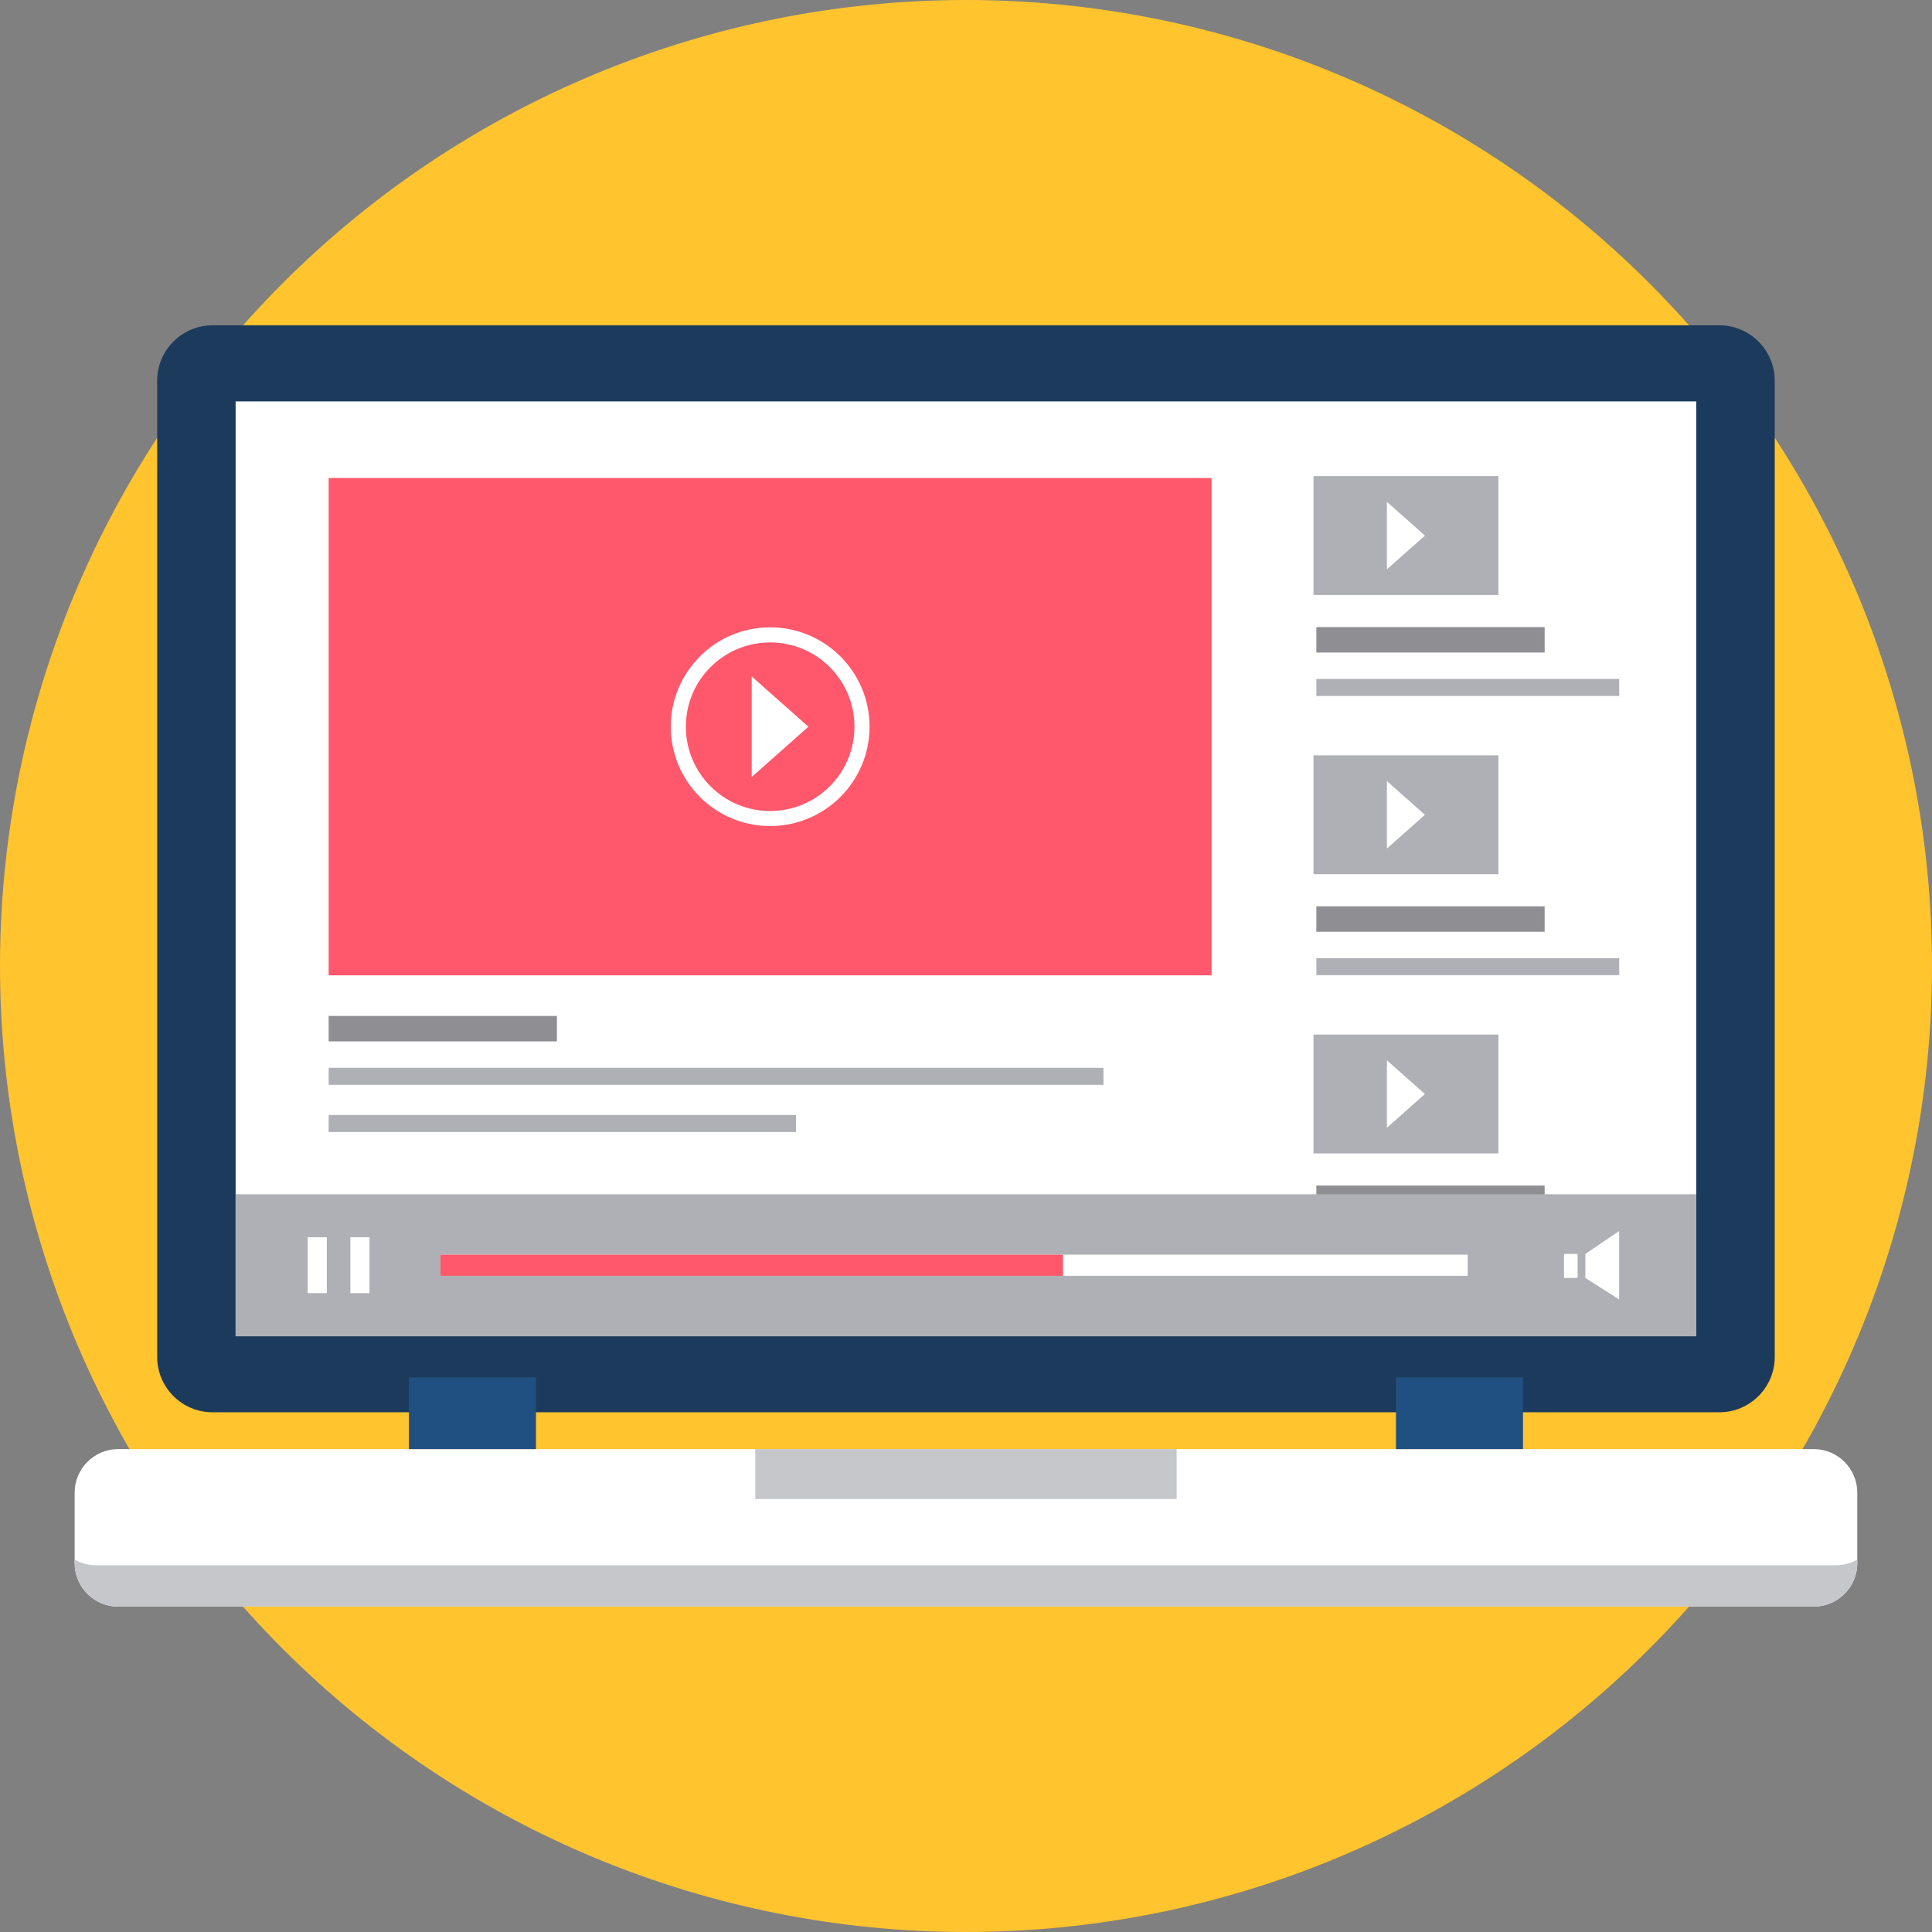
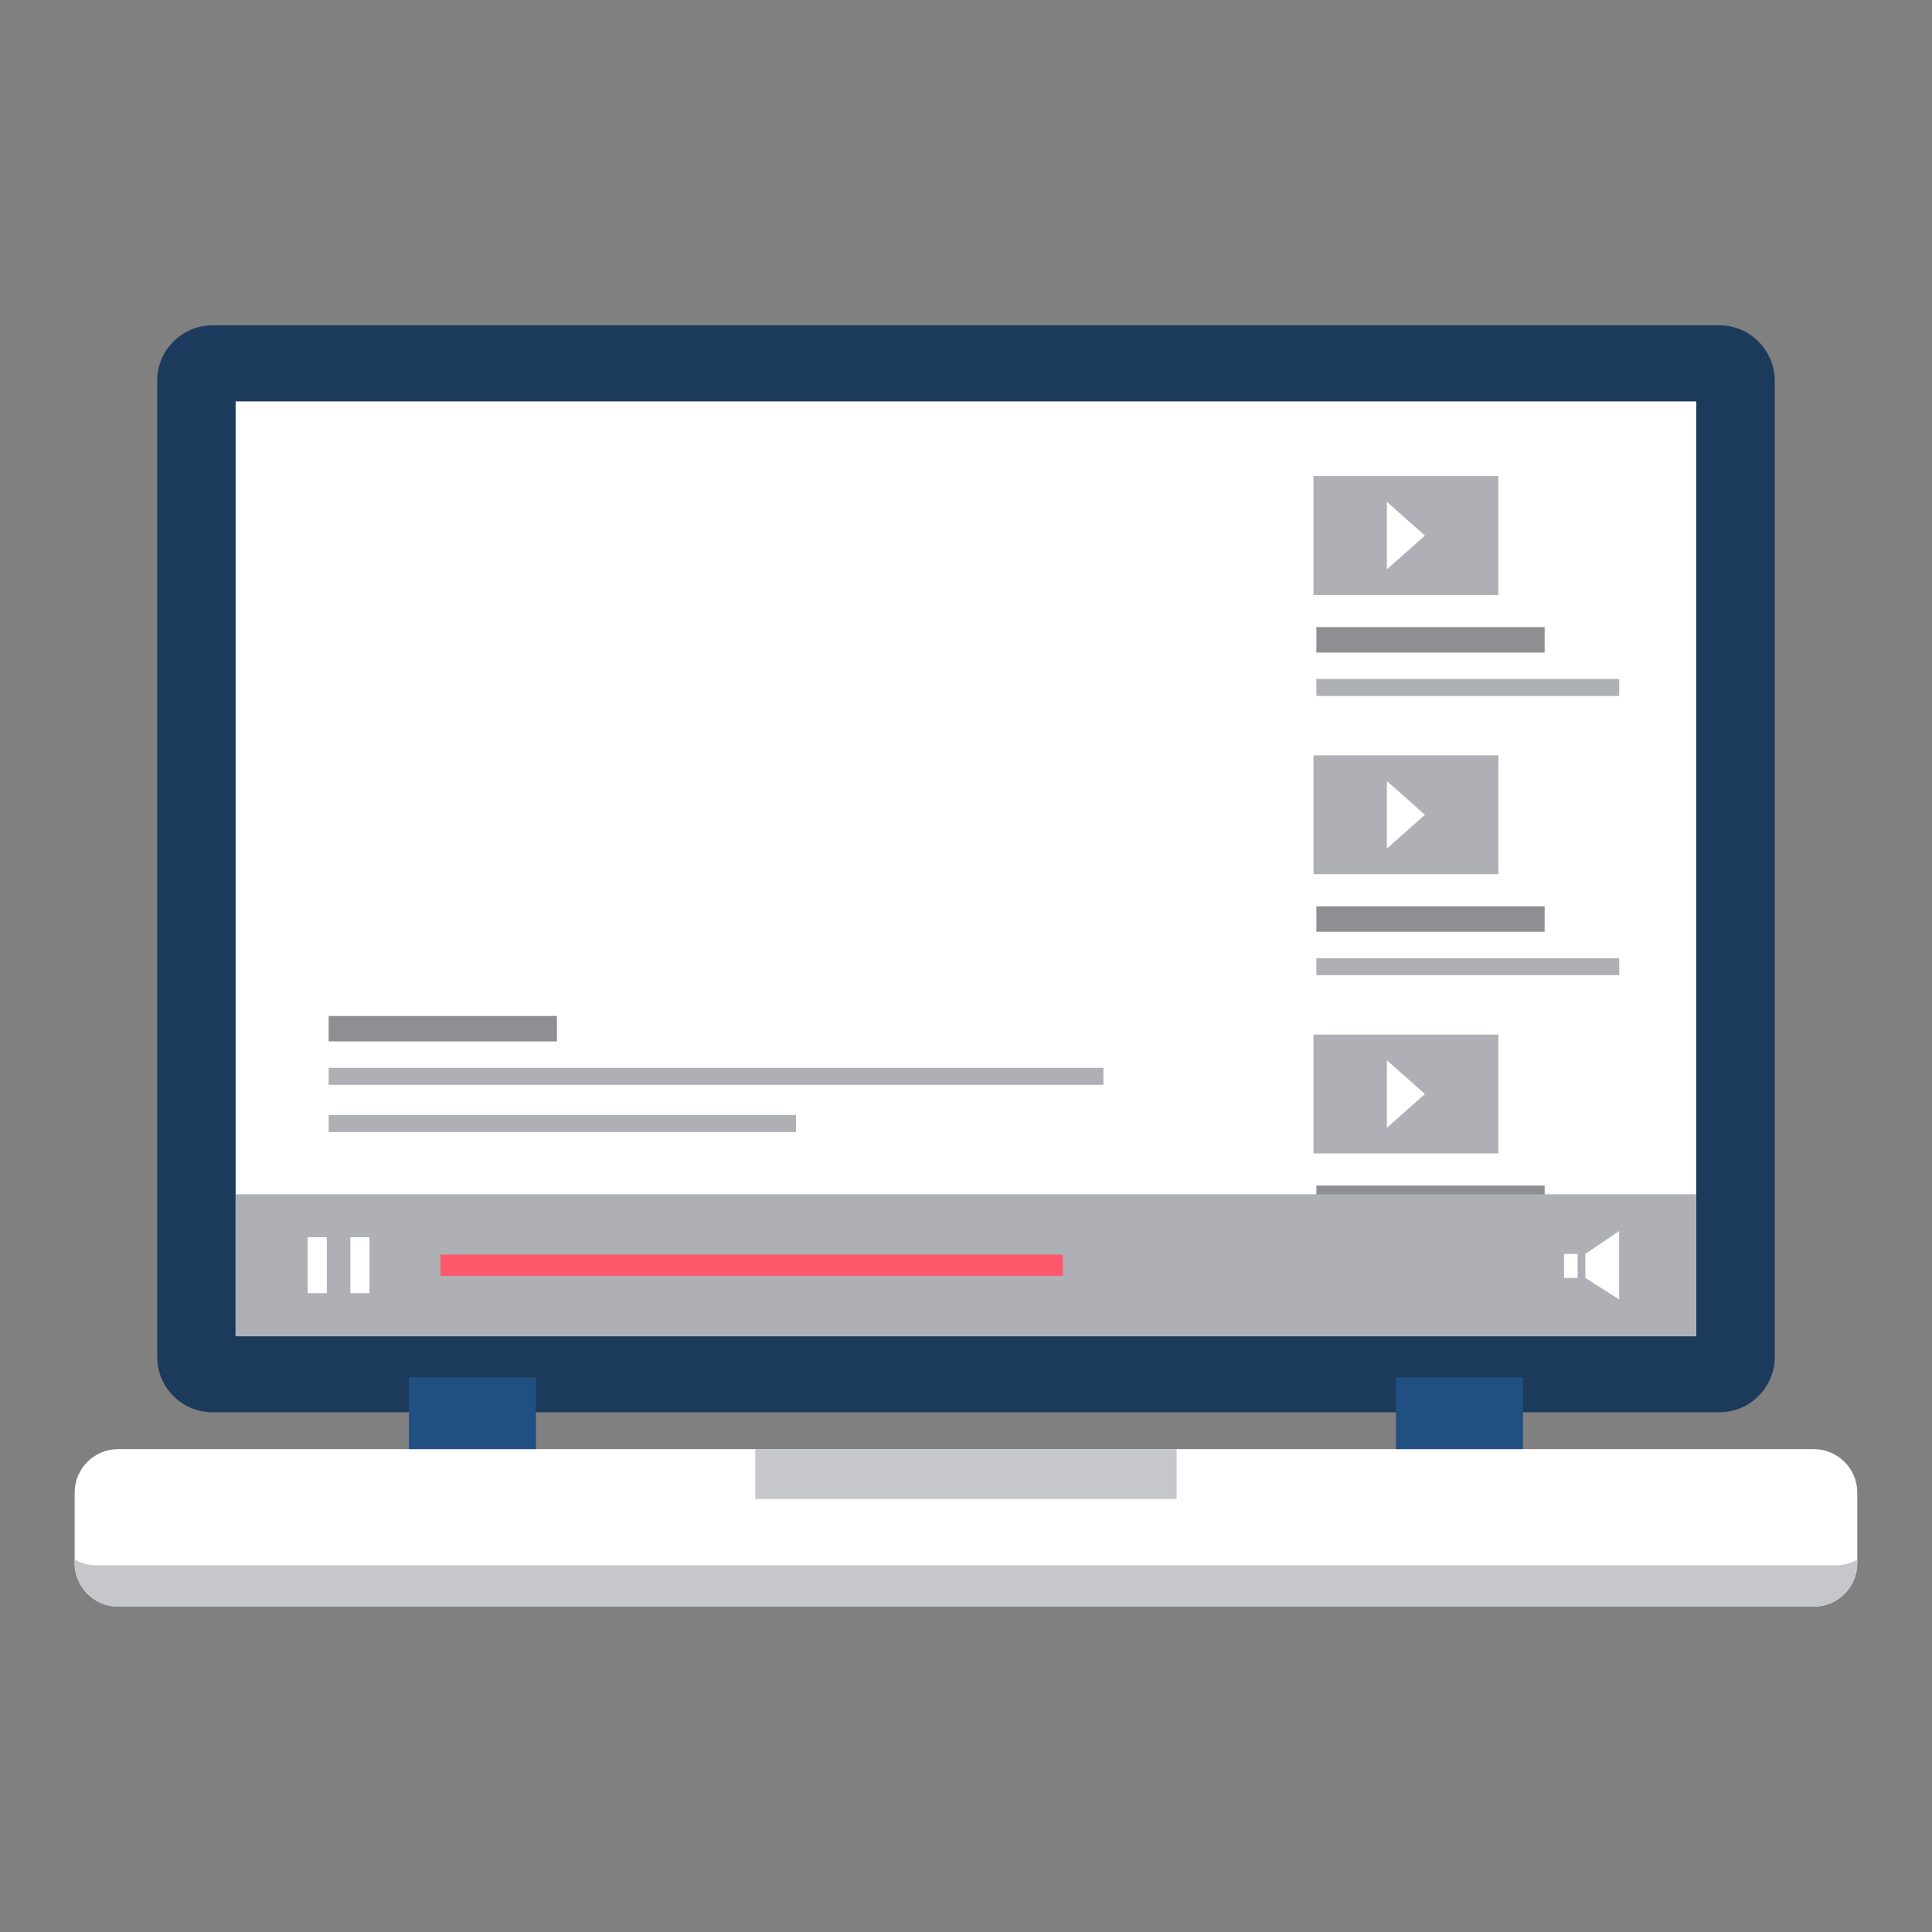
<svg xmlns="http://www.w3.org/2000/svg" width="1080" zoomAndPan="magnify" viewBox="0 0 810 810" height="1080" preserveAspectRatio="xMidYMid meet" version="1.0">
  <rect x="0" y="0" width="810" height="810" fill="#808080" stroke="none" />
-   <path fill="#ffc42e" d="M 810 405 C 810 411.629 809.836 418.254 809.512 424.871 C 809.188 431.492 808.699 438.102 808.051 444.695 C 807.398 451.293 806.59 457.871 805.617 464.426 C 804.645 470.98 803.512 477.512 802.219 484.012 C 800.926 490.512 799.473 496.977 797.863 503.406 C 796.254 509.836 794.484 516.223 792.562 522.566 C 790.637 528.906 788.559 535.199 786.324 541.441 C 784.094 547.68 781.707 553.863 779.172 559.988 C 776.633 566.109 773.949 572.168 771.117 578.16 C 768.281 584.152 765.301 590.07 762.18 595.914 C 759.055 601.762 755.789 607.527 752.379 613.211 C 748.973 618.898 745.426 624.496 741.746 630.004 C 738.062 635.516 734.246 640.934 730.301 646.258 C 726.352 651.582 722.273 656.805 718.07 661.93 C 713.863 667.055 709.535 672.07 705.086 676.98 C 700.633 681.891 696.066 686.691 691.379 691.379 C 686.691 696.066 681.891 700.633 676.98 705.086 C 672.07 709.535 667.055 713.863 661.93 718.07 C 656.805 722.273 651.582 726.352 646.258 730.301 C 640.934 734.246 635.516 738.062 630.004 741.746 C 624.496 745.426 618.898 748.973 613.211 752.379 C 607.527 755.789 601.762 759.055 595.914 762.18 C 590.07 765.301 584.152 768.281 578.16 771.117 C 572.168 773.949 566.109 776.633 559.988 779.172 C 553.863 781.707 547.68 784.094 541.441 786.324 C 535.199 788.559 528.906 790.637 522.566 792.562 C 516.223 794.484 509.836 796.254 503.406 797.863 C 496.977 799.473 490.512 800.926 484.012 802.219 C 477.512 803.512 470.98 804.645 464.426 805.617 C 457.871 806.59 451.293 807.398 444.695 808.051 C 438.102 808.699 431.492 809.188 424.871 809.512 C 418.254 809.836 411.629 810 405 810 C 398.371 810 391.746 809.836 385.129 809.512 C 378.508 809.188 371.898 808.699 365.305 808.051 C 358.707 807.398 352.129 806.59 345.574 805.617 C 339.02 804.645 332.488 803.512 325.988 802.219 C 319.488 800.926 313.023 799.473 306.594 797.863 C 300.164 796.254 293.777 794.484 287.434 792.562 C 281.094 790.637 274.801 788.559 268.559 786.324 C 262.32 784.094 256.137 781.707 250.012 779.172 C 243.891 776.633 237.832 773.949 231.84 771.117 C 225.848 768.281 219.93 765.301 214.086 762.18 C 208.238 759.055 202.473 755.789 196.789 752.379 C 191.102 748.973 185.504 745.426 179.992 741.746 C 174.484 738.062 169.066 734.246 163.742 730.301 C 158.418 726.352 153.195 722.273 148.07 718.07 C 142.945 713.863 137.93 709.535 133.02 705.086 C 128.109 700.633 123.309 696.066 118.621 691.379 C 113.934 686.691 109.367 681.891 104.914 676.98 C 100.465 672.07 96.137 667.055 91.93 661.93 C 87.727 656.805 83.648 651.582 79.699 646.258 C 75.754 640.934 71.938 635.516 68.254 630.004 C 64.574 624.496 61.027 618.898 57.621 613.211 C 54.211 607.527 50.945 601.762 47.82 595.914 C 44.699 590.07 41.719 584.152 38.883 578.16 C 36.051 572.168 33.367 566.109 30.828 559.988 C 28.293 553.863 25.906 547.68 23.676 541.441 C 21.441 535.199 19.363 528.906 17.438 522.566 C 15.516 516.223 13.746 509.836 12.137 503.406 C 10.527 496.977 9.074 490.512 7.781 484.012 C 6.488 477.512 5.355 470.98 4.383 464.426 C 3.41 457.871 2.602 451.293 1.949 444.695 C 1.301 438.102 0.812 431.492 0.488 424.871 C 0.164 418.254 0 411.629 0 405 C 0 398.371 0.164 391.746 0.488 385.129 C 0.812 378.508 1.301 371.898 1.949 365.305 C 2.602 358.707 3.41 352.129 4.383 345.574 C 5.355 339.02 6.488 332.488 7.781 325.988 C 9.074 319.488 10.527 313.023 12.137 306.594 C 13.746 300.164 15.516 293.777 17.438 287.434 C 19.363 281.094 21.441 274.801 23.676 268.559 C 25.906 262.32 28.293 256.137 30.828 250.012 C 33.367 243.891 36.051 237.832 38.883 231.84 C 41.719 225.848 44.699 219.93 47.82 214.086 C 50.945 208.238 54.211 202.473 57.621 196.789 C 61.027 191.102 64.574 185.504 68.254 179.992 C 71.938 174.484 75.754 169.066 79.699 163.742 C 83.648 158.418 87.727 153.195 91.93 148.07 C 96.137 142.945 100.465 137.93 104.914 133.02 C 109.367 128.109 113.934 123.309 118.621 118.621 C 123.309 113.934 128.109 109.367 133.02 104.914 C 137.93 100.465 142.945 96.137 148.07 91.93 C 153.195 87.727 158.418 83.648 163.742 79.699 C 169.066 75.754 174.484 71.938 179.992 68.254 C 185.504 64.574 191.102 61.027 196.789 57.621 C 202.473 54.211 208.238 50.945 214.086 47.82 C 219.93 44.699 225.848 41.719 231.84 38.883 C 237.832 36.051 243.891 33.367 250.012 30.828 C 256.137 28.293 262.32 25.906 268.559 23.676 C 274.801 21.441 281.094 19.363 287.434 17.438 C 293.777 15.516 300.164 13.746 306.594 12.137 C 313.023 10.527 319.488 9.074 325.988 7.781 C 332.488 6.488 339.02 5.355 345.574 4.383 C 352.129 3.41 358.707 2.602 365.305 1.949 C 371.898 1.301 378.508 0.812 385.129 0.488 C 391.746 0.164 398.371 0 405 0 C 411.629 0 418.254 0.164 424.871 0.488 C 431.492 0.812 438.102 1.301 444.695 1.949 C 451.293 2.602 457.871 3.41 464.426 4.383 C 470.98 5.355 477.512 6.488 484.012 7.781 C 490.512 9.074 496.977 10.527 503.406 12.137 C 509.836 13.746 516.223 15.516 522.566 17.438 C 528.906 19.363 535.199 21.441 541.441 23.676 C 547.68 25.906 553.863 28.293 559.988 30.828 C 566.109 33.367 572.168 36.051 578.16 38.883 C 584.152 41.719 590.07 44.699 595.914 47.82 C 601.762 50.945 607.527 54.211 613.211 57.621 C 618.898 61.027 624.496 64.574 630.004 68.254 C 635.516 71.938 640.934 75.754 646.258 79.699 C 651.582 83.648 656.805 87.727 661.93 91.93 C 667.055 96.137 672.07 100.465 676.98 104.914 C 681.891 109.367 686.691 113.934 691.379 118.621 C 696.066 123.309 700.633 128.109 705.086 133.02 C 709.535 137.93 713.863 142.945 718.07 148.07 C 722.273 153.195 726.352 158.418 730.301 163.742 C 734.246 169.066 738.062 174.484 741.746 179.992 C 745.426 185.504 748.973 191.102 752.379 196.789 C 755.789 202.473 759.055 208.238 762.18 214.086 C 765.301 219.93 768.281 225.848 771.117 231.84 C 773.949 237.832 776.633 243.891 779.172 250.012 C 781.707 256.137 784.094 262.32 786.324 268.559 C 788.559 274.801 790.637 281.094 792.562 287.434 C 794.484 293.777 796.254 300.164 797.863 306.594 C 799.473 313.023 800.926 319.488 802.219 325.988 C 803.512 332.488 804.645 339.02 805.617 345.574 C 806.59 352.129 807.398 358.707 808.051 365.305 C 808.699 371.898 809.188 378.508 809.512 385.129 C 809.836 391.746 810 398.371 810 405 Z M 810 405 " fill-opacity="1" fill-rule="nonzero" />
  <path fill="#1c3b5c" d="M 89.082 136.391 L 720.887 136.391 C 733.656 136.391 744.066 146.832 744.066 159.566 L 744.066 568.93 C 744.066 581.695 733.656 592.105 720.887 592.105 L 89.082 592.105 C 76.312 592.105 65.902 581.695 65.902 568.93 L 65.902 159.566 C 65.902 146.832 76.312 136.391 89.082 136.391 Z M 89.082 136.391 " fill-opacity="1" fill-rule="evenodd" />
  <path fill="#ffffff" d="M 49.508 673.578 L 760.461 673.578 C 770.488 673.578 778.672 665.363 778.672 655.367 L 778.672 625.758 C 778.672 615.762 770.488 607.547 760.461 607.547 L 49.508 607.547 C 39.477 607.547 31.297 615.762 31.297 625.758 L 31.297 655.367 C 31.297 665.363 39.477 673.578 49.508 673.578 Z M 49.508 673.578 " fill-opacity="1" fill-rule="evenodd" />
  <path fill="#ffffff" d="M 98.789 168.293 L 711.176 168.293 L 711.176 560.207 L 98.789 560.207 Z M 98.789 168.293 " fill-opacity="1" fill-rule="evenodd" />
  <path fill="#205081" d="M 171.441 577.492 L 224.707 577.492 L 224.707 607.547 L 171.441 607.547 Z M 171.441 577.492 " fill-opacity="1" fill-rule="evenodd" />
  <path fill="#205081" d="M 585.262 577.492 L 638.523 577.492 L 638.523 607.547 L 585.262 607.547 Z M 585.262 577.492 " fill-opacity="1" fill-rule="evenodd" />
  <path fill="#c5c7cb" d="M 316.652 607.547 L 493.316 607.547 L 493.316 628.465 L 316.652 628.465 Z M 316.652 607.547 " fill-opacity="1" fill-rule="evenodd" />
  <path fill="#c5c7cb" d="M 769.629 656.258 L 40.336 656.258 C 37.059 656.258 33.969 655.398 31.297 653.871 L 31.297 655.367 C 31.297 665.363 39.477 673.578 49.508 673.578 L 760.461 673.578 C 770.488 673.578 778.672 665.363 778.672 655.367 L 778.672 653.871 C 775.996 655.398 772.91 656.258 769.629 656.258 Z M 769.629 656.258 " fill-opacity="1" fill-rule="evenodd" />
  <path fill="#afb0b5" d="M 550.688 199.617 L 628.211 199.617 L 628.211 249.445 L 550.688 249.445 Z M 550.688 199.617 " fill-opacity="1" fill-rule="evenodd" />
  <path fill="#8e8e93" d="M 551.895 262.91 L 647.598 262.91 L 647.598 273.578 L 551.895 273.578 Z M 551.895 262.91 " fill-opacity="1" fill-rule="evenodd" />
  <path fill="#afb0b5" d="M 551.895 284.656 L 678.863 284.656 L 678.863 291.789 L 551.895 291.789 Z M 551.895 284.656 " fill-opacity="1" fill-rule="evenodd" />
  <path fill="#afb0b5" d="M 550.688 316.684 L 628.211 316.684 L 628.211 366.508 L 550.688 366.508 Z M 550.688 316.684 " fill-opacity="1" fill-rule="evenodd" />
  <path fill="#8e8e93" d="M 551.895 379.977 L 647.598 379.977 L 647.598 390.641 L 551.895 390.641 Z M 551.895 379.977 " fill-opacity="1" fill-rule="evenodd" />
  <path fill="#afb0b5" d="M 551.895 401.723 L 678.863 401.723 L 678.863 408.852 L 551.895 408.852 Z M 551.895 401.723 " fill-opacity="1" fill-rule="evenodd" />
  <path fill="#afb0b5" d="M 550.688 433.75 L 628.211 433.75 L 628.211 483.574 L 550.688 483.574 Z M 550.688 433.75 " fill-opacity="1" fill-rule="evenodd" />
  <path fill="#8e8e93" d="M 551.895 497.043 L 647.598 497.043 L 647.598 507.707 L 551.895 507.707 Z M 551.895 497.043 " fill-opacity="1" fill-rule="evenodd" />
  <path fill="#afb0b5" d="M 551.895 518.785 L 678.863 518.785 L 678.863 525.918 L 551.895 525.918 Z M 551.895 518.785 " fill-opacity="1" fill-rule="evenodd" />
  <path fill="#afb0b5" d="M 98.789 500.703 L 711.176 500.703 L 711.176 560.238 L 98.789 560.238 Z M 98.789 500.703 " fill-opacity="1" fill-rule="evenodd" />
  <path fill="#ffffff" d="M 129.004 518.723 L 137.027 518.723 L 137.027 542.156 L 129.004 542.156 Z M 146.895 518.723 L 154.918 518.723 L 154.918 542.156 L 146.895 542.156 Z M 146.895 518.723 " fill-opacity="1" fill-rule="evenodd" />
-   <path fill="#ffffff" d="M 184.656 526.012 L 615.348 526.012 L 615.348 534.895 L 184.656 534.895 Z M 184.656 526.012 " fill-opacity="1" fill-rule="evenodd" />
  <path fill="#ff576b" d="M 184.656 526.012 L 445.656 526.012 L 445.656 534.895 L 184.656 534.895 Z M 184.656 526.012 " fill-opacity="1" fill-rule="evenodd" />
  <path fill="#ffffff" d="M 678.832 516.113 L 678.832 544.797 L 664.664 535.785 L 664.664 525.727 Z M 661.418 535.785 L 655.719 535.785 L 655.719 525.727 L 661.418 525.727 Z M 661.418 535.785 " fill-opacity="1" fill-rule="evenodd" />
-   <path fill="#ff576b" d="M 137.793 200.414 L 507.961 200.414 L 507.961 408.914 L 137.793 408.914 Z M 137.793 200.414 " fill-opacity="1" fill-rule="evenodd" />
  <path fill="#8e8e93" d="M 137.793 425.949 L 233.492 425.949 L 233.492 436.613 L 137.793 436.613 Z M 137.793 425.949 " fill-opacity="1" fill-rule="evenodd" />
  <path fill="#afb0b5" d="M 137.793 447.695 L 462.625 447.695 L 462.625 454.824 L 137.793 454.824 Z M 137.793 447.695 " fill-opacity="1" fill-rule="evenodd" />
  <path fill="#afb0b5" d="M 137.793 467.465 L 333.715 467.465 L 333.715 474.598 L 137.793 474.598 Z M 137.793 467.465 " fill-opacity="1" fill-rule="evenodd" />
  <path fill="#ffffff" d="M 322.891 263.008 C 334.387 263.008 344.828 267.688 352.34 275.199 C 359.887 282.746 364.566 293.156 364.566 304.68 C 364.566 316.176 359.887 326.586 352.34 334.129 C 344.797 341.676 334.387 346.324 322.891 346.324 C 311.398 346.324 300.988 341.676 293.441 334.129 C 285.898 326.586 281.219 316.176 281.219 304.68 C 281.219 293.188 285.898 282.777 293.441 275.23 L 293.441 275.199 C 300.957 267.688 311.398 263.008 322.891 263.008 Z M 347.883 279.688 C 341.484 273.289 332.668 269.344 322.891 269.344 C 313.117 269.344 304.301 273.289 297.898 279.688 C 291.5 286.055 287.555 294.906 287.555 304.68 C 287.555 314.457 291.5 323.273 297.898 329.672 C 304.301 336.074 313.117 340.02 322.891 340.02 C 332.668 340.02 341.484 336.074 347.883 329.672 C 354.285 323.273 358.23 314.422 358.23 304.68 C 358.23 294.906 354.285 286.09 347.883 279.688 Z M 347.883 279.688 " fill-opacity="1" fill-rule="nonzero" />
-   <path fill="#ffffff" d="M 315.156 283.605 L 338.938 304.68 L 315.156 325.758 Z M 315.156 283.605 " fill-opacity="1" fill-rule="evenodd" />
  <path fill="#ffffff" d="M 581.473 210.41 L 597.422 224.547 L 581.473 238.684 Z M 581.473 210.41 " fill-opacity="1" fill-rule="evenodd" />
  <path fill="#ffffff" d="M 581.473 327.477 L 597.422 341.613 L 581.473 355.746 Z M 581.473 327.477 " fill-opacity="1" fill-rule="evenodd" />
  <path fill="#ffffff" d="M 581.473 444.543 L 597.422 458.676 L 581.473 472.812 Z M 581.473 444.543 " fill-opacity="1" fill-rule="evenodd" />
</svg>